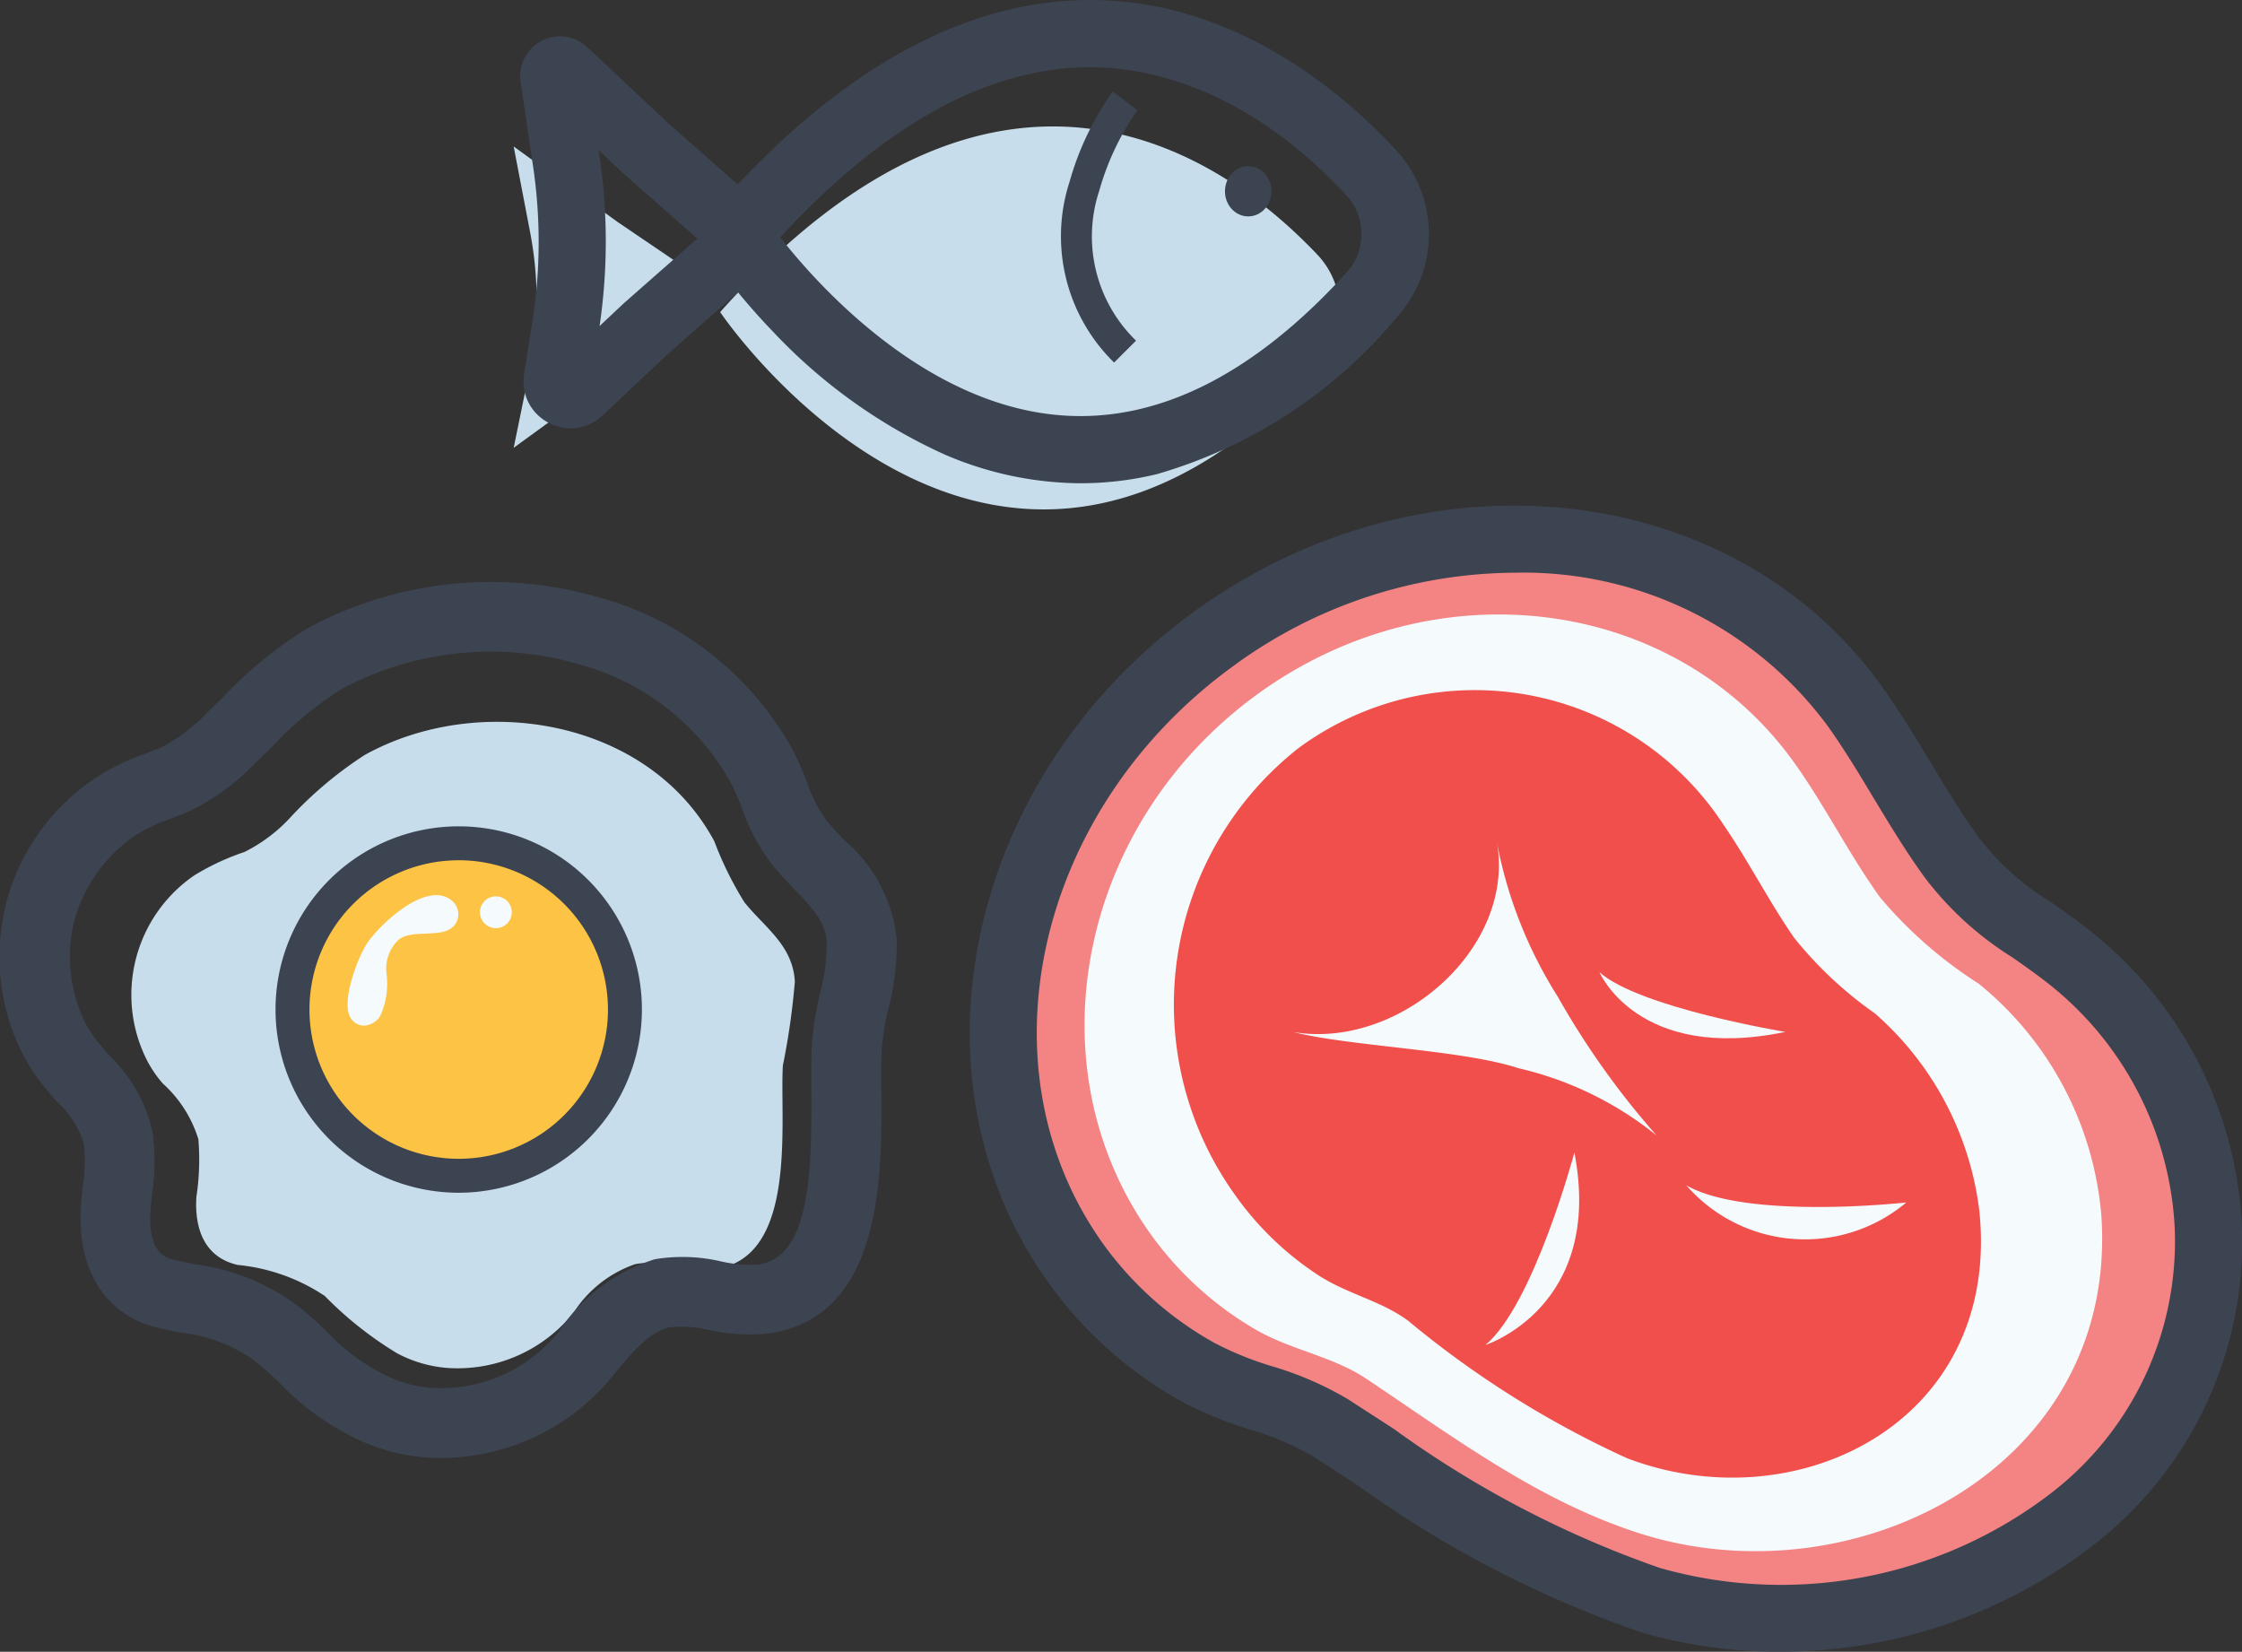
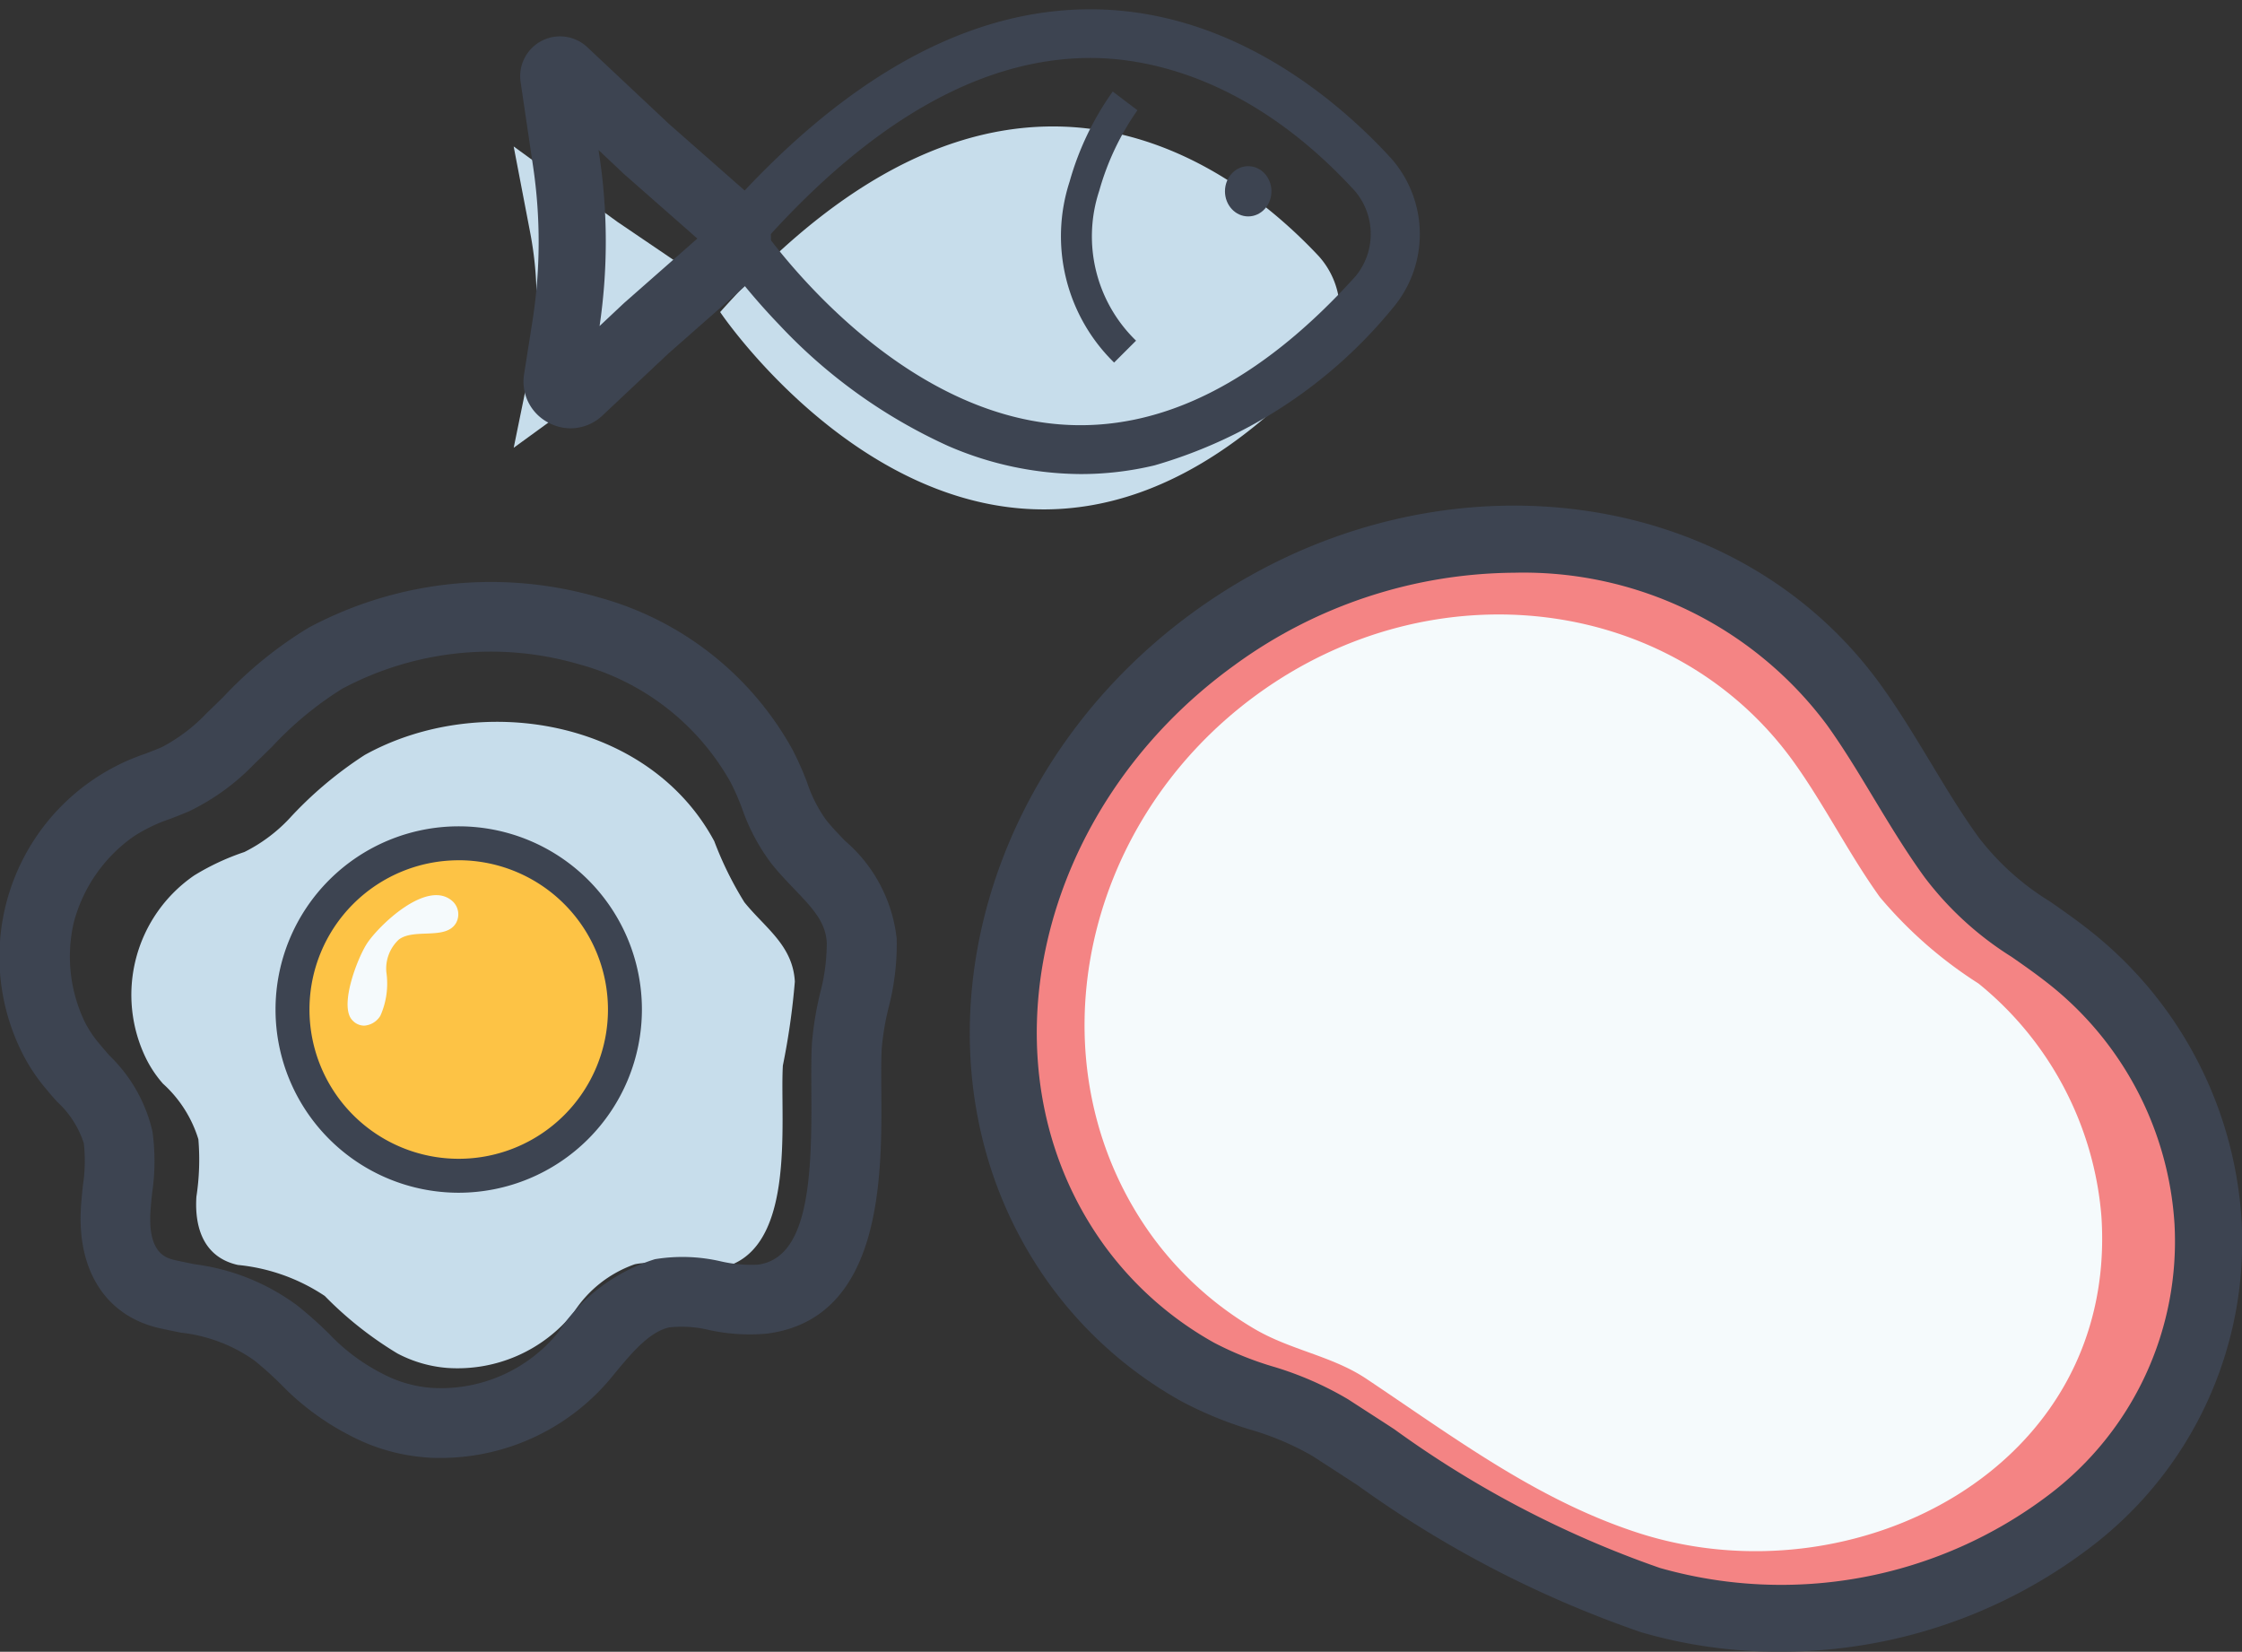
<svg xmlns="http://www.w3.org/2000/svg" width="67.042" height="49.39" viewBox="0 0 67.042 49.39">
  <rect x="0" y="0" width="67.042" height="49.39" fill="#333333" stroke="none" />
  <g id="icon" transform="translate(-3003.724 -1392.812)">
    <g id="グループ_1161" data-name="グループ 1161" transform="translate(3003.724 1410.217)">
      <g id="グループ_1157" data-name="グループ 1157" transform="translate(3.934 4.181)">
        <path id="パス_2253" data-name="パス 2253" d="M3023.833,1471.772a3.448,3.448,0,0,1-.492-.727,4.332,4.332,0,0,1,1.427-5.5,7.283,7.283,0,0,1,1.5-.7,4.753,4.753,0,0,0,1.329-.984,11.623,11.623,0,0,1,2.27-1.918c3.44-1.906,8.492-1.07,10.452,2.579a10.41,10.41,0,0,0,.9,1.825c.614.764,1.449,1.286,1.509,2.372a21.5,21.5,0,0,1-.358,2.51c-.1,1.665.464,5.76-2.028,6.082-.8.1-1.613-.305-2.4-.139a3.577,3.577,0,0,0-1.833,1.45,4.447,4.447,0,0,1-3.767,1.65,3.829,3.829,0,0,1-1.5-.434,10.917,10.917,0,0,1-2.171-1.719,5.671,5.671,0,0,0-2.6-.927c-.994-.223-1.3-1.078-1.238-2.04a7.355,7.355,0,0,0,.059-1.718A3.7,3.7,0,0,0,3023.833,1471.772Z" transform="translate(-3022.894 -1460.955)" fill="#c7ddeb" />
      </g>
      <g id="グループ_1159" data-name="グループ 1159" transform="translate(0 0)">
        <g id="グループ_1158" data-name="グループ 1158">
          <path id="パス_2254" data-name="パス 2254" d="M3018.043,1467.6c-.142,0-.283,0-.426-.014a5.494,5.494,0,0,1-2.161-.622,7.592,7.592,0,0,1-2-1.485,10.245,10.245,0,0,0-.825-.736,4.974,4.974,0,0,0-2.312-.882c-.2-.041-.411-.083-.626-.131-1.468-.329-2.244-1.542-2.129-3.326.013-.211.035-.419.055-.62a5.076,5.076,0,0,0,.027-1.346,3.073,3.073,0,0,0-.865-1.389c-.1-.109-.192-.219-.286-.331h0a5.073,5.073,0,0,1-.717-1.068,6.115,6.115,0,0,1,3.524-8.541c.174-.067.339-.131.505-.2a5.337,5.337,0,0,0,1.435-1.08c.166-.158.33-.319.494-.48a11.764,11.764,0,0,1,2.491-2.026,11.259,11.259,0,0,1,8.464-.879,9.175,9.175,0,0,1,5.6,4.4,8.793,8.793,0,0,1,.43.971,4.385,4.385,0,0,0,.61,1.19c.176.219.372.424.58.642a4.19,4.19,0,0,1,1.467,2.746,7.287,7.287,0,0,1-.241,1.993,8.333,8.333,0,0,0-.206,1.226c-.021.343-.018.785-.015,1.3.018,2.457.048,6.571-3.169,6.985a5.463,5.463,0,0,1-1.641-.106,3.641,3.641,0,0,0-1.3-.077,3.915,3.915,0,0,0-1.856,1.545A6.3,6.3,0,0,1,3018.043,1467.6Zm-10.4-11.851c.087.1.176.205.265.307a4.346,4.346,0,0,1,1.216,2.125,6.275,6.275,0,0,1-.013,1.757c-.02.2-.039.38-.051.562-.1,1.525.7,1.7.957,1.761.2.046.4.086.6.125a6.308,6.308,0,0,1,2.941,1.172,11.7,11.7,0,0,1,.94.836,6.159,6.159,0,0,0,1.644,1.229,4.025,4.025,0,0,0,1.577.461,4.807,4.807,0,0,0,4.067-1.785,5.121,5.121,0,0,1,2.712-2.067,4.869,4.869,0,0,1,1.86.067,4.229,4.229,0,0,0,1.194.1c1.75-.226,1.877-2.722,1.857-5.483,0-.541-.007-1.008.017-1.4a9.551,9.551,0,0,1,.238-1.452,6.1,6.1,0,0,0,.208-1.59,2.841,2.841,0,0,0-1.053-1.79c-.22-.23-.448-.469-.664-.738a5.747,5.747,0,0,1-.837-1.581,7.444,7.444,0,0,0-.356-.81,7.682,7.682,0,0,0-4.7-3.666,9.725,9.725,0,0,0-7.311.752,10.463,10.463,0,0,0-2.166,1.784c-.169.166-.339.332-.51.495a6.561,6.561,0,0,1-1.88,1.374c-.192.082-.378.154-.557.223a5.036,5.036,0,0,0-1.169.566,4.863,4.863,0,0,0-1.895,2.727,4.8,4.8,0,0,0,.357,3.2,3.618,3.618,0,0,0,.51.746Z" transform="translate(-3004.851 -1441.704)" fill="#3d4451" />
          <path id="パス_2255" data-name="パス 2255" d="M3016.916,1466.768c-.148,0-.3,0-.445-.015a5.778,5.778,0,0,1-2.274-.653,7.826,7.826,0,0,1-2.074-1.535,10.245,10.245,0,0,0-.8-.717,4.689,4.689,0,0,0-2.19-.826c-.206-.042-.416-.084-.633-.133-1.6-.358-2.478-1.714-2.355-3.628.014-.215.036-.427.057-.632a4.876,4.876,0,0,0,.029-1.267,2.89,2.89,0,0,0-.8-1.246c-.1-.111-.2-.222-.29-.336a5.335,5.335,0,0,1-.757-1.13,6.407,6.407,0,0,1,3.681-8.937c.171-.066.333-.128.5-.2a5.13,5.13,0,0,0,1.348-1.024c.165-.157.328-.317.491-.477a12.021,12.021,0,0,1,2.553-2.072,11.554,11.554,0,0,1,8.687-.9,9.462,9.462,0,0,1,5.772,4.538,9.028,9.028,0,0,1,.445,1,4.168,4.168,0,0,0,.566,1.114c.167.208.357.407.559.618a4.494,4.494,0,0,1,1.552,2.935,7.525,7.525,0,0,1-.246,2.07,8.046,8.046,0,0,0-.2,1.183c-.021.333-.018.77-.014,1.277.019,2.554.049,6.828-3.422,7.276a5.685,5.685,0,0,1-1.723-.107,3.483,3.483,0,0,0-1.191-.08c-.611.129-1.16.8-1.691,1.445A6.631,6.631,0,0,1,3016.916,1466.768Zm1.48-25.608a10.713,10.713,0,0,0-5.16,1.292,11.554,11.554,0,0,0-2.428,1.979c-.165.162-.33.324-.5.483a5.57,5.57,0,0,1-1.521,1.137c-.17.073-.338.138-.515.206a6.132,6.132,0,0,0-1.438.711,5.864,5.864,0,0,0-1.928,7.433,4.824,4.824,0,0,0,.677,1.005c.093.11.188.219.282.326a3.318,3.318,0,0,1,.932,1.531,5.308,5.308,0,0,1-.024,1.426c-.02.2-.042.4-.055.609-.106,1.651.569,2.724,1.9,3.023.213.048.419.089.621.13a5.268,5.268,0,0,1,2.434.938,10.54,10.54,0,0,1,.847.756,7.338,7.338,0,0,0,1.935,1.435,5.21,5.21,0,0,0,2.048.591c.135.009.272.014.407.014a5.974,5.974,0,0,0,4.681-2.243,4.094,4.094,0,0,1,2.021-1.645,3.829,3.829,0,0,1,1.4.075,5.27,5.27,0,0,0,1.555.1c2.961-.382,2.932-4.334,2.916-6.7,0-.518-.007-.966.015-1.318a8.521,8.521,0,0,1,.213-1.27,7.084,7.084,0,0,0,.234-1.915,3.9,3.9,0,0,0-1.387-2.561c-.215-.225-.413-.433-.6-.66a4.6,4.6,0,0,1-.654-1.266,8.485,8.485,0,0,0-.416-.94,8.884,8.884,0,0,0-5.424-4.256A10.951,10.951,0,0,0,3018.4,1441.16Zm-1.481,24.1q-.172,0-.345-.012a4.311,4.311,0,0,1-1.69-.492,6.484,6.484,0,0,1-1.714-1.278,11.522,11.522,0,0,0-.919-.818,6.073,6.073,0,0,0-2.819-1.116c-.2-.04-.4-.08-.6-.126-.861-.193-1.259-.887-1.184-2.064.012-.185.031-.373.052-.572a6.05,6.05,0,0,0,.015-1.679,4.056,4.056,0,0,0-1.147-1.982c-.093-.106-.182-.208-.269-.312h0a3.873,3.873,0,0,1-.55-.808,5.087,5.087,0,0,1-.377-3.394,5.157,5.157,0,0,1,2.008-2.893,5.246,5.246,0,0,1,1.231-.6c.178-.068.36-.139.549-.219a6.321,6.321,0,0,0,1.794-1.317c.164-.156.325-.314.487-.473l.019-.019a10.7,10.7,0,0,1,2.229-1.83,10.018,10.018,0,0,1,7.534-.776,7.972,7.972,0,0,1,4.871,3.807,7.7,7.7,0,0,1,.37.841,5.5,5.5,0,0,0,.793,1.5c.209.26.432.494.648.72a3.094,3.094,0,0,1,1.133,1.975,6.266,6.266,0,0,1-.215,1.668,9.379,9.379,0,0,0-.231,1.408c-.024.386-.021.848-.017,1.383.021,2.9-.125,5.517-2.111,5.773a4.391,4.391,0,0,1-1.277-.1,4.65,4.65,0,0,0-1.754-.069,4.9,4.9,0,0,0-2.547,1.966A5.1,5.1,0,0,1,3016.915,1465.264Zm-10.177-10.825c.084.1.171.2.258.3a4.585,4.585,0,0,1,1.287,2.271,6.526,6.526,0,0,1-.009,1.835c-.021.193-.039.374-.05.552-.083,1.277.487,1.4.73,1.459.2.046.4.085.589.124a6.543,6.543,0,0,1,3.064,1.229,11.827,11.827,0,0,1,.962.856,5.849,5.849,0,0,0,1.575,1.179,3.745,3.745,0,0,0,1.465.431,4.513,4.513,0,0,0,3.823-1.679,5.348,5.348,0,0,1,2.877-2.167,5.088,5.088,0,0,1,1.967.064,4.036,4.036,0,0,0,1.109.1c1.514-.2,1.623-2.568,1.6-5.193,0-.546-.007-1.017.018-1.423a9.754,9.754,0,0,1,.244-1.5,5.87,5.87,0,0,0,.2-1.512c-.034-.623-.428-1.035-.973-1.605-.225-.235-.457-.478-.681-.757a5.994,5.994,0,0,1-.881-1.656,7.237,7.237,0,0,0-.342-.779,7.4,7.4,0,0,0-4.523-3.525,9.428,9.428,0,0,0-7.088.728,10.253,10.253,0,0,0-2.1,1.736l-.021.02c-.164.161-.327.321-.493.478a6.8,6.8,0,0,1-1.966,1.431c-.2.084-.384.157-.566.227a4.825,4.825,0,0,0-1.1.531,4.566,4.566,0,0,0-1.781,2.56,4.507,4.507,0,0,0,.337,3,3.348,3.348,0,0,0,.47.684Z" transform="translate(-3003.724 -1440.579)" fill="#3d4451" />
        </g>
      </g>
      <g id="グループ_1160" data-name="グループ 1160" transform="translate(8.239 7.303)">
        <circle id="楕円形_12" data-name="楕円形 12" cx="4.971" cy="4.971" r="4.971" transform="translate(0.507 0.507)" fill="#fdc345" />
        <path id="パス_2256" data-name="パス 2256" d="M3049.355,1487.124a5.478,5.478,0,1,1,5.478-5.478A5.484,5.484,0,0,1,3049.355,1487.124Zm0-9.941a4.463,4.463,0,1,0,4.463,4.463A4.468,4.468,0,0,0,3049.355,1477.182Z" transform="translate(-3043.877 -1476.168)" fill="#3d4451" />
      </g>
      <path id="パス_2257" data-name="パス 2257" d="M3054.537,1489.953a.439.439,0,0,1-.078-.1c-.281-.5.225-1.79.493-2.206.339-.526,1.812-1.966,2.571-1.264a.532.532,0,0,1,.1.638c-.3.529-1.251.152-1.713.5a1.185,1.185,0,0,0-.374.975,2.368,2.368,0,0,1-.177,1.3.613.613,0,0,1-.485.3A.479.479,0,0,1,3054.537,1489.953Z" transform="translate(-3043.983 -1476.833)" fill="#f5fafc" />
-       <circle id="楕円形_13" data-name="楕円形 13" cx="0.476" cy="0.476" r="0.476" transform="translate(14.352 9.396)" fill="#f5fafc" />
    </g>
    <g id="グループ_1164" data-name="グループ 1164" transform="translate(3019.079 1392.812)">
      <path id="パス_2258" data-name="パス 2258" d="M3159.988,1431.5a.459.459,0,0,0,0-.767l-2.755-1.869-3.1-2.253.494,2.576a10.66,10.66,0,0,1-.026,4.152q-.234,1.141-.467,2.282l3.1-2.253Z" transform="translate(-3154.128 -1422.232)" fill="#c7ddeb" />
      <path id="パス_2259" data-name="パス 2259" d="M3203.914,1427.384c-2.956-3.152-9.638-7.6-17.9,1.671-.176-.255,8.074,12.263,17.924,1.577A2.447,2.447,0,0,0,3203.914,1427.384Z" transform="translate(-3179.834 -1419.724)" fill="#c7ddeb" />
      <g id="グループ_1166" data-name="グループ 1166" transform="translate(0.199)">
        <g id="グループ_1162" data-name="グループ 1162" transform="translate(5.477)">
          <path id="パス_2260" data-name="パス 2260" d="M3195.851,1419.308a10.071,10.071,0,0,1-3.958-.838,15.937,15.937,0,0,1-5.053-3.623,19.936,19.936,0,0,1-1.314-1.513l-.023.027-.347-.513c-.294-.4-.327-.515-.311-.737l.036-.519.3-.08c3.542-4.005,7.188-6.059,10.841-6.1,4.324-.051,7.563,2.765,9.108,4.45a3.424,3.424,0,0,1,.029,4.511,14.328,14.328,0,0,1-7.1,4.675A9.437,9.437,0,0,1,3195.851,1419.308Zm-9.341-7.094c1.012,1.336,4.34,5.259,8.711,5.608,3.007.24,5.985-1.251,8.852-4.431a1.986,1.986,0,0,0-.021-2.547h0c-3.215-3.507-6.4-4-8.013-3.977C3192.893,1406.907,3189.689,1408.705,3186.51,1412.215Z" transform="translate(-3184.567 -1405.133)" fill="#3d4451" />
-           <path id="パス_2261" data-name="パス 2261" d="M3194.709,1418.44a10.372,10.372,0,0,1-4.065-.859,16.219,16.219,0,0,1-5.144-3.685c-.462-.48-.845-.928-1.125-1.274l-.041.047-.547-.809c-.308-.419-.379-.6-.357-.91l.05-.714.407-.11c3.578-4.025,7.274-6.089,10.988-6.135h.12c4.374,0,7.633,2.838,9.193,4.54a3.7,3.7,0,0,1,.031,4.88,14.6,14.6,0,0,1-7.236,4.758A9.735,9.735,0,0,1,3194.709,1418.44Zm-10.313-6.679.2.262a19.741,19.741,0,0,0,1.3,1.491,15.661,15.661,0,0,0,4.963,3.56,9.458,9.458,0,0,0,6,.56,14.067,14.067,0,0,0,6.957-4.592,3.144,3.144,0,0,0-.028-4.142c-1.5-1.636-4.625-4.362-8.789-4.362h-.113c-3.571.045-7.15,2.068-10.638,6.012l-.055.062-.188.051-.022.324c-.009.131-.013.185.258.555l.153.226Zm10.311,5.219q-.324,0-.649-.026a10.72,10.72,0,0,1-5.764-2.493,18.485,18.485,0,0,1-3.145-3.224l-.137-.182.153-.169c3.232-3.567,6.505-5.4,9.729-5.437,1.655-.026,4.933.481,8.219,4.066a2.273,2.273,0,0,1,.022,2.917C3200.413,1415.453,3197.581,1416.98,3194.707,1416.98Zm-8.98-5.893c1.076,1.375,4.278,4.993,8.375,5.32,2.918.233,5.82-1.228,8.626-4.341a1.72,1.72,0,0,0-.02-2.178c-3.142-3.427-6.237-3.91-7.808-3.888C3191.886,1406.037,3188.8,1407.749,3185.726,1411.087Z" transform="translate(-3183.426 -1403.99)" fill="#3d4451" />
        </g>
        <g id="グループ_1163" data-name="グループ 1163" transform="translate(0 1.087)">
          <path id="パス_2262" data-name="パス 2262" d="M3158.575,1421.877a1.129,1.129,0,0,1-1.889-1l.246-1.561a15.581,15.581,0,0,0,.023-4.716l-.374-2.531a.917.917,0,0,1,1.535-.8l2.448,2.3,2.536,2.231a1.371,1.371,0,0,1,0,1.975l-.018.016-2.518,2.214Zm-.321-8.476.146.987a17.04,17.04,0,0,1-.025,5.157l-.1.607,1.313-1.234,2.422-2.13-2.44-2.146Z" transform="translate(-3156.297 -1410.742)" fill="#3d4451" />
          <path id="パス_2263" data-name="パス 2263" d="M3156.666,1421.319a1.41,1.41,0,0,1-.661-.167,1.385,1.385,0,0,1-.73-1.46l.246-1.561a15.3,15.3,0,0,0,.023-4.633l-.374-2.532a1.191,1.191,0,0,1,1.995-1.042l2.448,2.3,2.529,2.224a1.645,1.645,0,0,1,.007,2.382l-.022.02-2.521,2.217-1.983,1.864A1.391,1.391,0,0,1,3156.666,1421.319Zm-.31-11.171a.67.67,0,0,0-.306.076.628.628,0,0,0-.338.663l.374,2.531a15.85,15.85,0,0,1-.023,4.8l-.246,1.561a.855.855,0,0,0,1.43.756h0l1.989-1.87,2.54-2.235a1.1,1.1,0,0,0,0-1.572l-2.529-2.225-2.455-2.308A.62.62,0,0,0,3156.356,1410.148Zm.386,9.61.22-1.4a16.756,16.756,0,0,0,.025-5.074l-.261-1.768,1.895,1.781,2.668,2.347-2.657,2.336Zm.758-6.76.031.207a17.3,17.3,0,0,1,0,5.056l.73-.686,2.194-1.93-2.206-1.94Z" transform="translate(-3155.156 -1409.599)" fill="#3d4451" />
        </g>
        <ellipse id="楕円形_14" data-name="楕円形 14" cx="0.695" cy="0.751" rx="0.695" ry="0.751" transform="translate(21.076 4.969)" fill="#3d4451" />
        <path id="パス_2264" data-name="パス 2264" d="M3240.292,1426.224a5.283,5.283,0,0,1-1.331-5.41,8.7,8.7,0,0,1,1.29-2.694l.738.56-.369-.28.37.279a7.889,7.889,0,0,0-1.142,2.406,4.343,4.343,0,0,0,1.1,4.484Z" transform="translate(-3222.531 -1415.383)" fill="#3d4451" />
      </g>
    </g>
    <g id="グループ_1170" data-name="グループ 1170" transform="translate(117.816 176.279)">
      <g id="グループ_1169" data-name="グループ 1169" transform="translate(2914.908 1231.652)">
-         <path id="パス_2265" data-name="パス 2265" d="M2926.029,1239.357c6.422-4.614,14.967-3.705,19.087,2.028,1.053,1.466,1.859,3.094,2.921,4.554,1.022,1.405,2.12,1.893,3.451,2.931a10.972,10.972,0,0,1,4.213,7.982c.418,8.737-9.1,13.536-16.674,11.288-3.573-1.061-6.483-3.179-9.577-5.157-1.212-.775-2.675-.935-3.962-1.662a11.281,11.281,0,0,1-3.629-3.229C2917.74,1252.359,2919.607,1243.97,2926.029,1239.357Z" transform="translate(-2918.676 -1235.417)" fill="#f48484" />
+         <path id="パス_2265" data-name="パス 2265" d="M2926.029,1239.357c6.422-4.614,14.967-3.705,19.087,2.028,1.053,1.466,1.859,3.094,2.921,4.554,1.022,1.405,2.12,1.893,3.451,2.931a10.972,10.972,0,0,1,4.213,7.982c.418,8.737-9.1,13.536-16.674,11.288-3.573-1.061-6.483-3.179-9.577-5.157-1.212-.775-2.675-.935-3.962-1.662a11.281,11.281,0,0,1-3.629-3.229C2917.74,1252.359,2919.607,1243.97,2926.029,1239.357" transform="translate(-2918.676 -1235.417)" fill="#f48484" />
        <path id="パス_2266" data-name="パス 2266" d="M2934.975,1265.336a32.682,32.682,0,0,1-8.472-4.393q-.677-.441-1.36-.881a8.335,8.335,0,0,0-1.845-.781,11.466,11.466,0,0,1-2.07-.852,12.2,12.2,0,0,1-3.951-3.517c-4.436-6.174-2.462-15.207,4.4-20.136h0c6.861-4.929,16.051-3.916,20.487,2.258.541.753,1.016,1.542,1.476,2.3.476.79.926,1.537,1.441,2.245a7.879,7.879,0,0,0,2.128,1.911c.358.249.728.507,1.129.82a11.966,11.966,0,0,1,4.6,8.726,11.457,11.457,0,0,1-4.536,9.775,15.24,15.24,0,0,1-9.3,3.108A14.529,14.529,0,0,1,2934.975,1265.336Zm-12.128-28.931c-5.963,4.284-7.73,12.06-3.94,17.337a10.215,10.215,0,0,0,3.308,2.941,9.829,9.829,0,0,0,1.721.7,9.95,9.95,0,0,1,2.288.993c.461.3.919.593,1.375.891a30.7,30.7,0,0,0,7.947,4.15,13.249,13.249,0,0,0,11.616-2.177,9.5,9.5,0,0,0,3.77-8.1,9.936,9.936,0,0,0-3.828-7.239c-.358-.279-.706-.522-1.042-.756a9.72,9.72,0,0,1-2.6-2.376c-.566-.779-1.06-1.6-1.537-2.39-.459-.763-.894-1.483-1.387-2.17a11.309,11.309,0,0,0-9.346-4.551A14.352,14.352,0,0,0,2922.846,1236.405Z" transform="translate(-2914.908 -1231.652)" fill="#3d4451" />
      </g>
      <path id="パス_2267" data-name="パス 2267" d="M2936.479,1249.619c5.325-3.877,12.53-2.95,16.091,2.069.911,1.284,1.615,2.7,2.533,3.981a12.859,12.859,0,0,0,2.952,2.588,9.99,9.99,0,0,1,3.677,6.963c.5,7.551-7.432,11.537-13.839,9.469-3.023-.976-5.507-2.853-8.143-4.613-1.033-.689-2.266-.852-3.36-1.5a10.145,10.145,0,0,1-3.107-2.849C2929.723,1260.708,2931.153,1253.5,2936.479,1249.619Z" transform="translate(-12.986 -12.317)" fill="#f5fafc" />
-       <path id="パス_2268" data-name="パス 2268" d="M2947.877,1259.722a8.882,8.882,0,0,1,12.7,2.276c.759,1.1,1.361,2.3,2.126,3.4a11.679,11.679,0,0,0,2.407,2.253,9.338,9.338,0,0,1,3.127,5.913c.651,6.292-5.435,9.33-10.535,7.39a29.131,29.131,0,0,1-6.551-4.115c-.834-.609-1.808-.787-2.69-1.363a9.244,9.244,0,0,1-2.537-2.474A9.76,9.76,0,0,1,2947.877,1259.722Z" transform="translate(-23.141 -20.819)" fill="#f04f4c" />
      <path id="パス_2269" data-name="パス 2269" d="M2967.257,1279.485c.624,3.19-2.89,6.28-6.077,5.741,1.713.432,5.039.526,6.733,1.081a10.253,10.253,0,0,1,4.133,2.013,24.381,24.381,0,0,1-2.96-4.157A13.2,13.2,0,0,1,2967.257,1279.485Z" transform="translate(-36.6 -37.834)" fill="#f5fafc" />
      <path id="パス_2270" data-name="パス 2270" d="M3023.979,1329.4s-4.76.531-6.579-.513A4.709,4.709,0,0,0,3023.979,1329.4Z" transform="translate(-81.067 -76.912)" fill="#f5fafc" />
      <path id="パス_2271" data-name="パス 2271" d="M2991.34,1324.187s-1.215,4.54-2.658,5.753C2988.682,1329.94,2992.229,1328.806,2991.34,1324.187Z" transform="translate(-58.353 -73.192)" fill="#f5fafc" />
-       <path id="パス_2272" data-name="パス 2272" d="M3010.537,1300.172s-4.37-.722-5.558-1.786C3004.979,1298.386,3006.128,1301.093,3010.537,1300.172Z" transform="translate(-71.243 -52.784)" fill="#f5fafc" />
    </g>
  </g>
</svg>